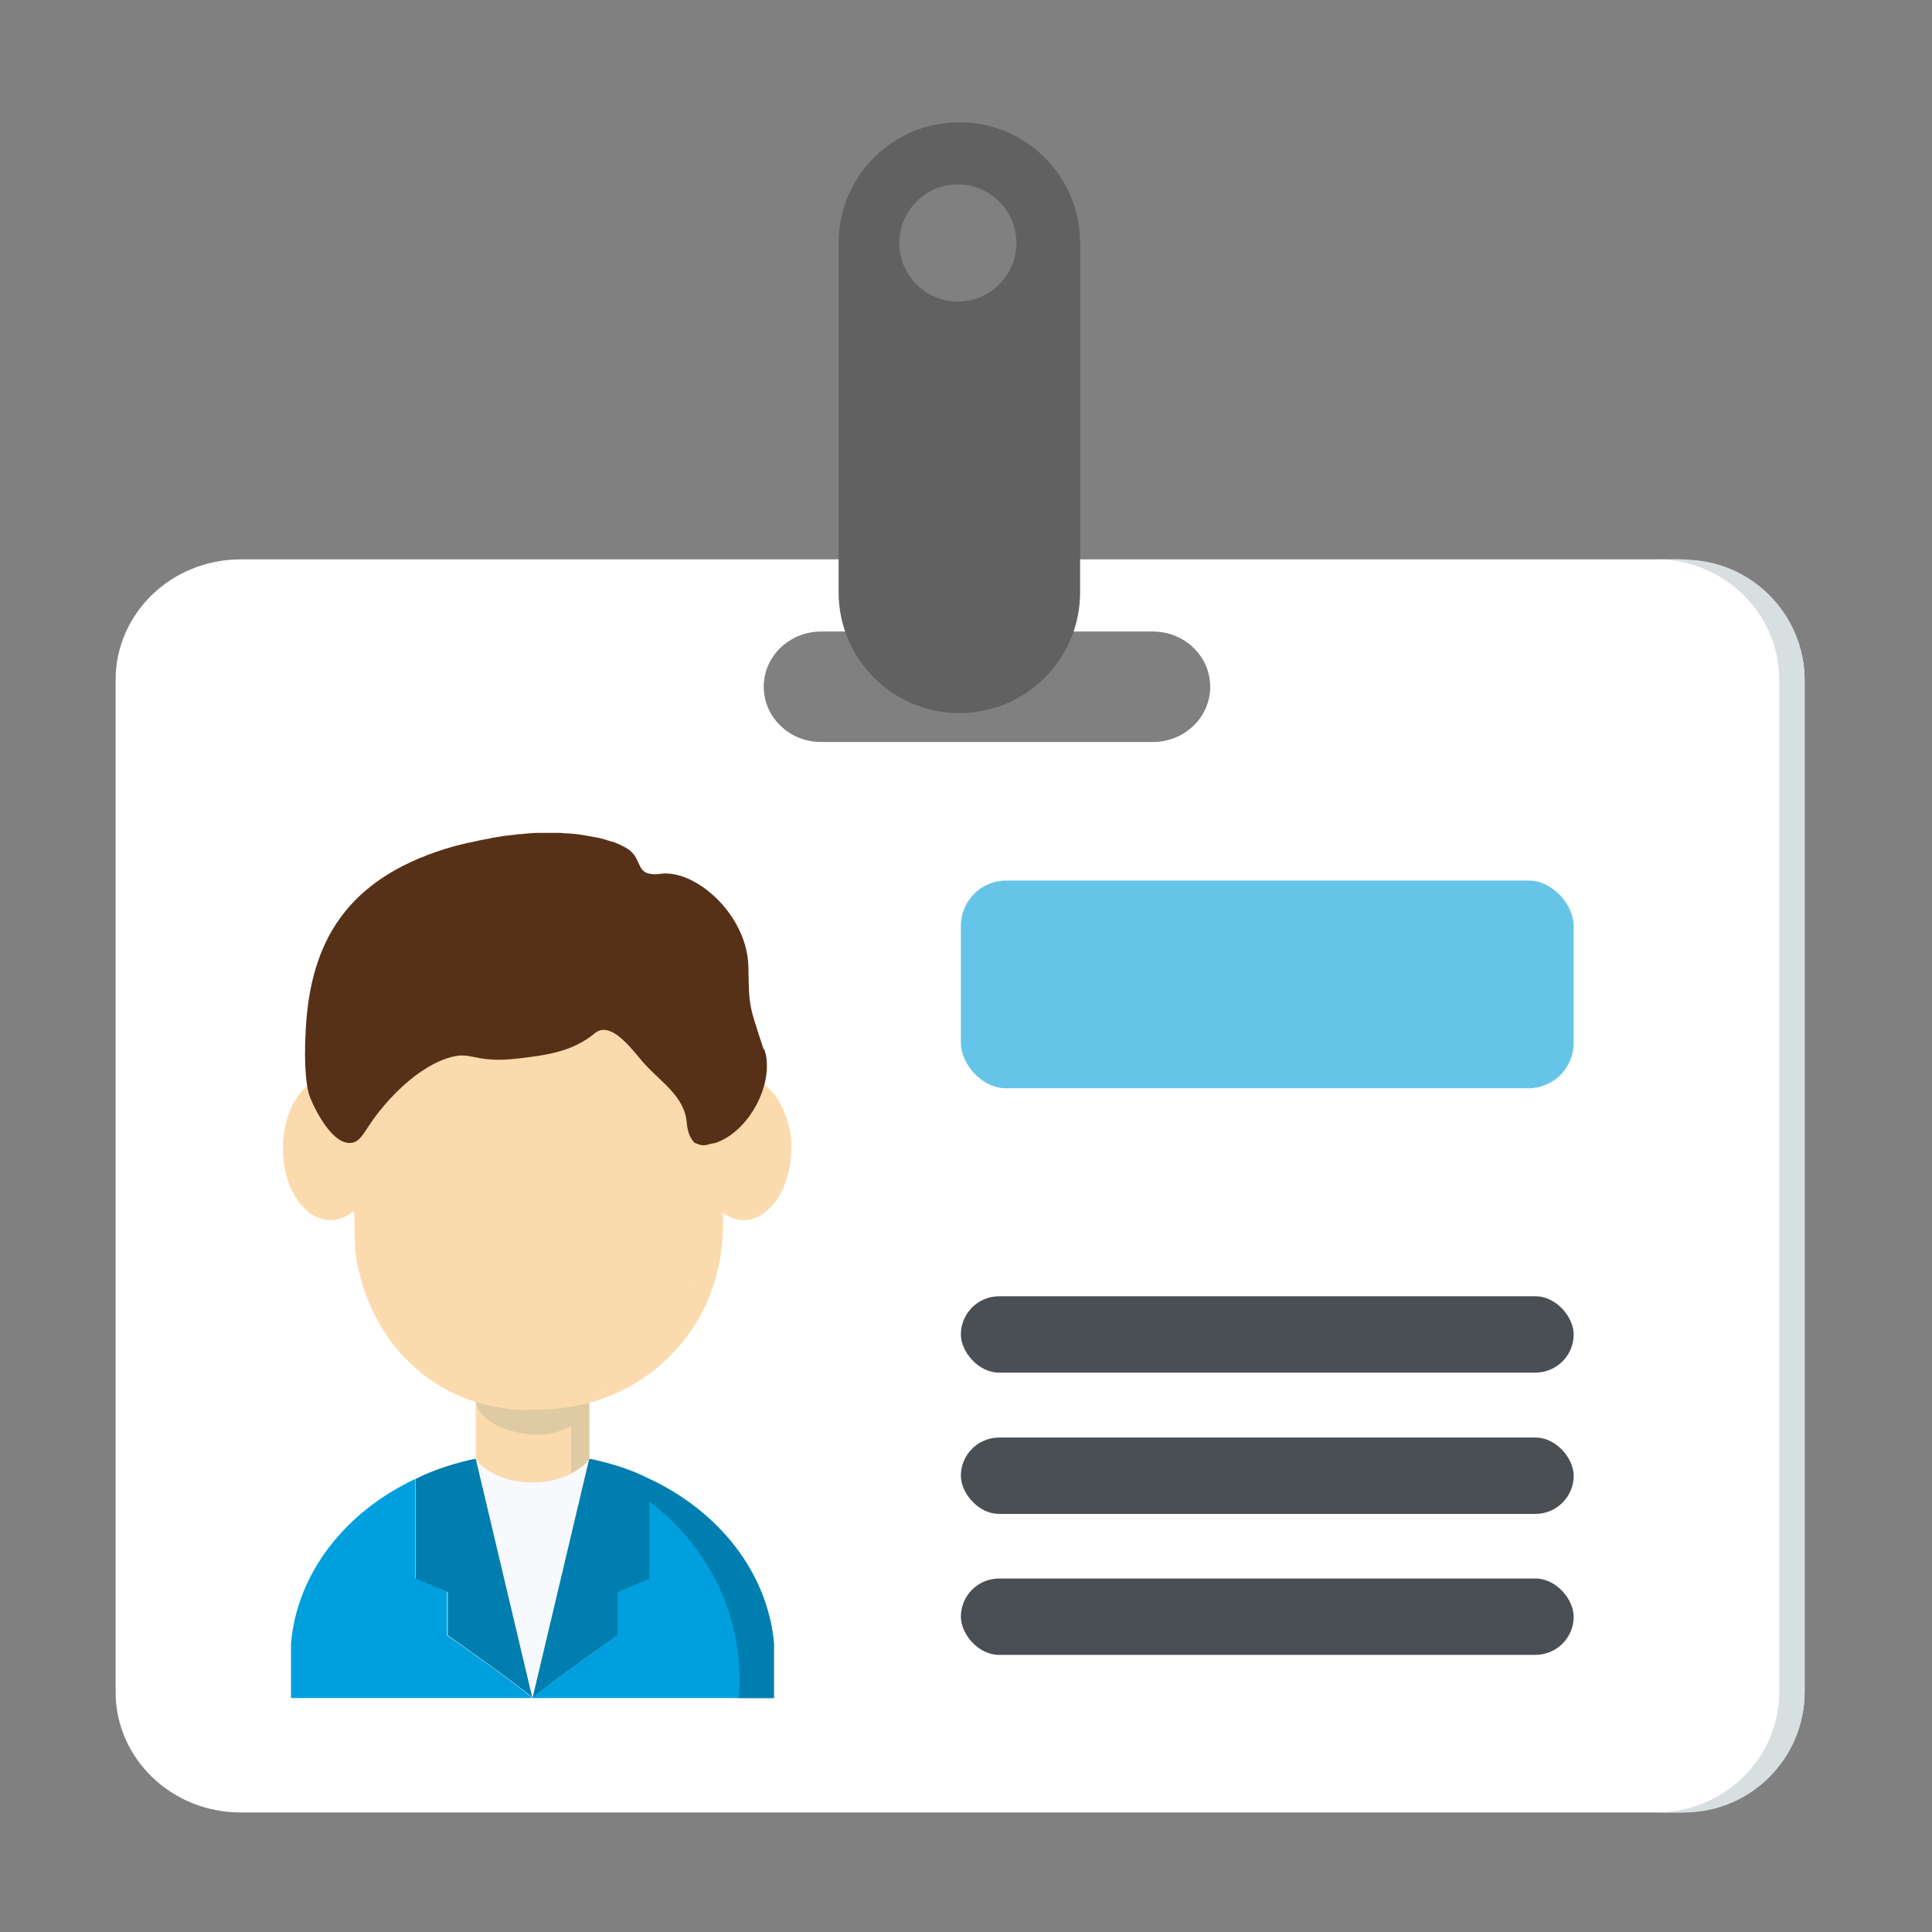
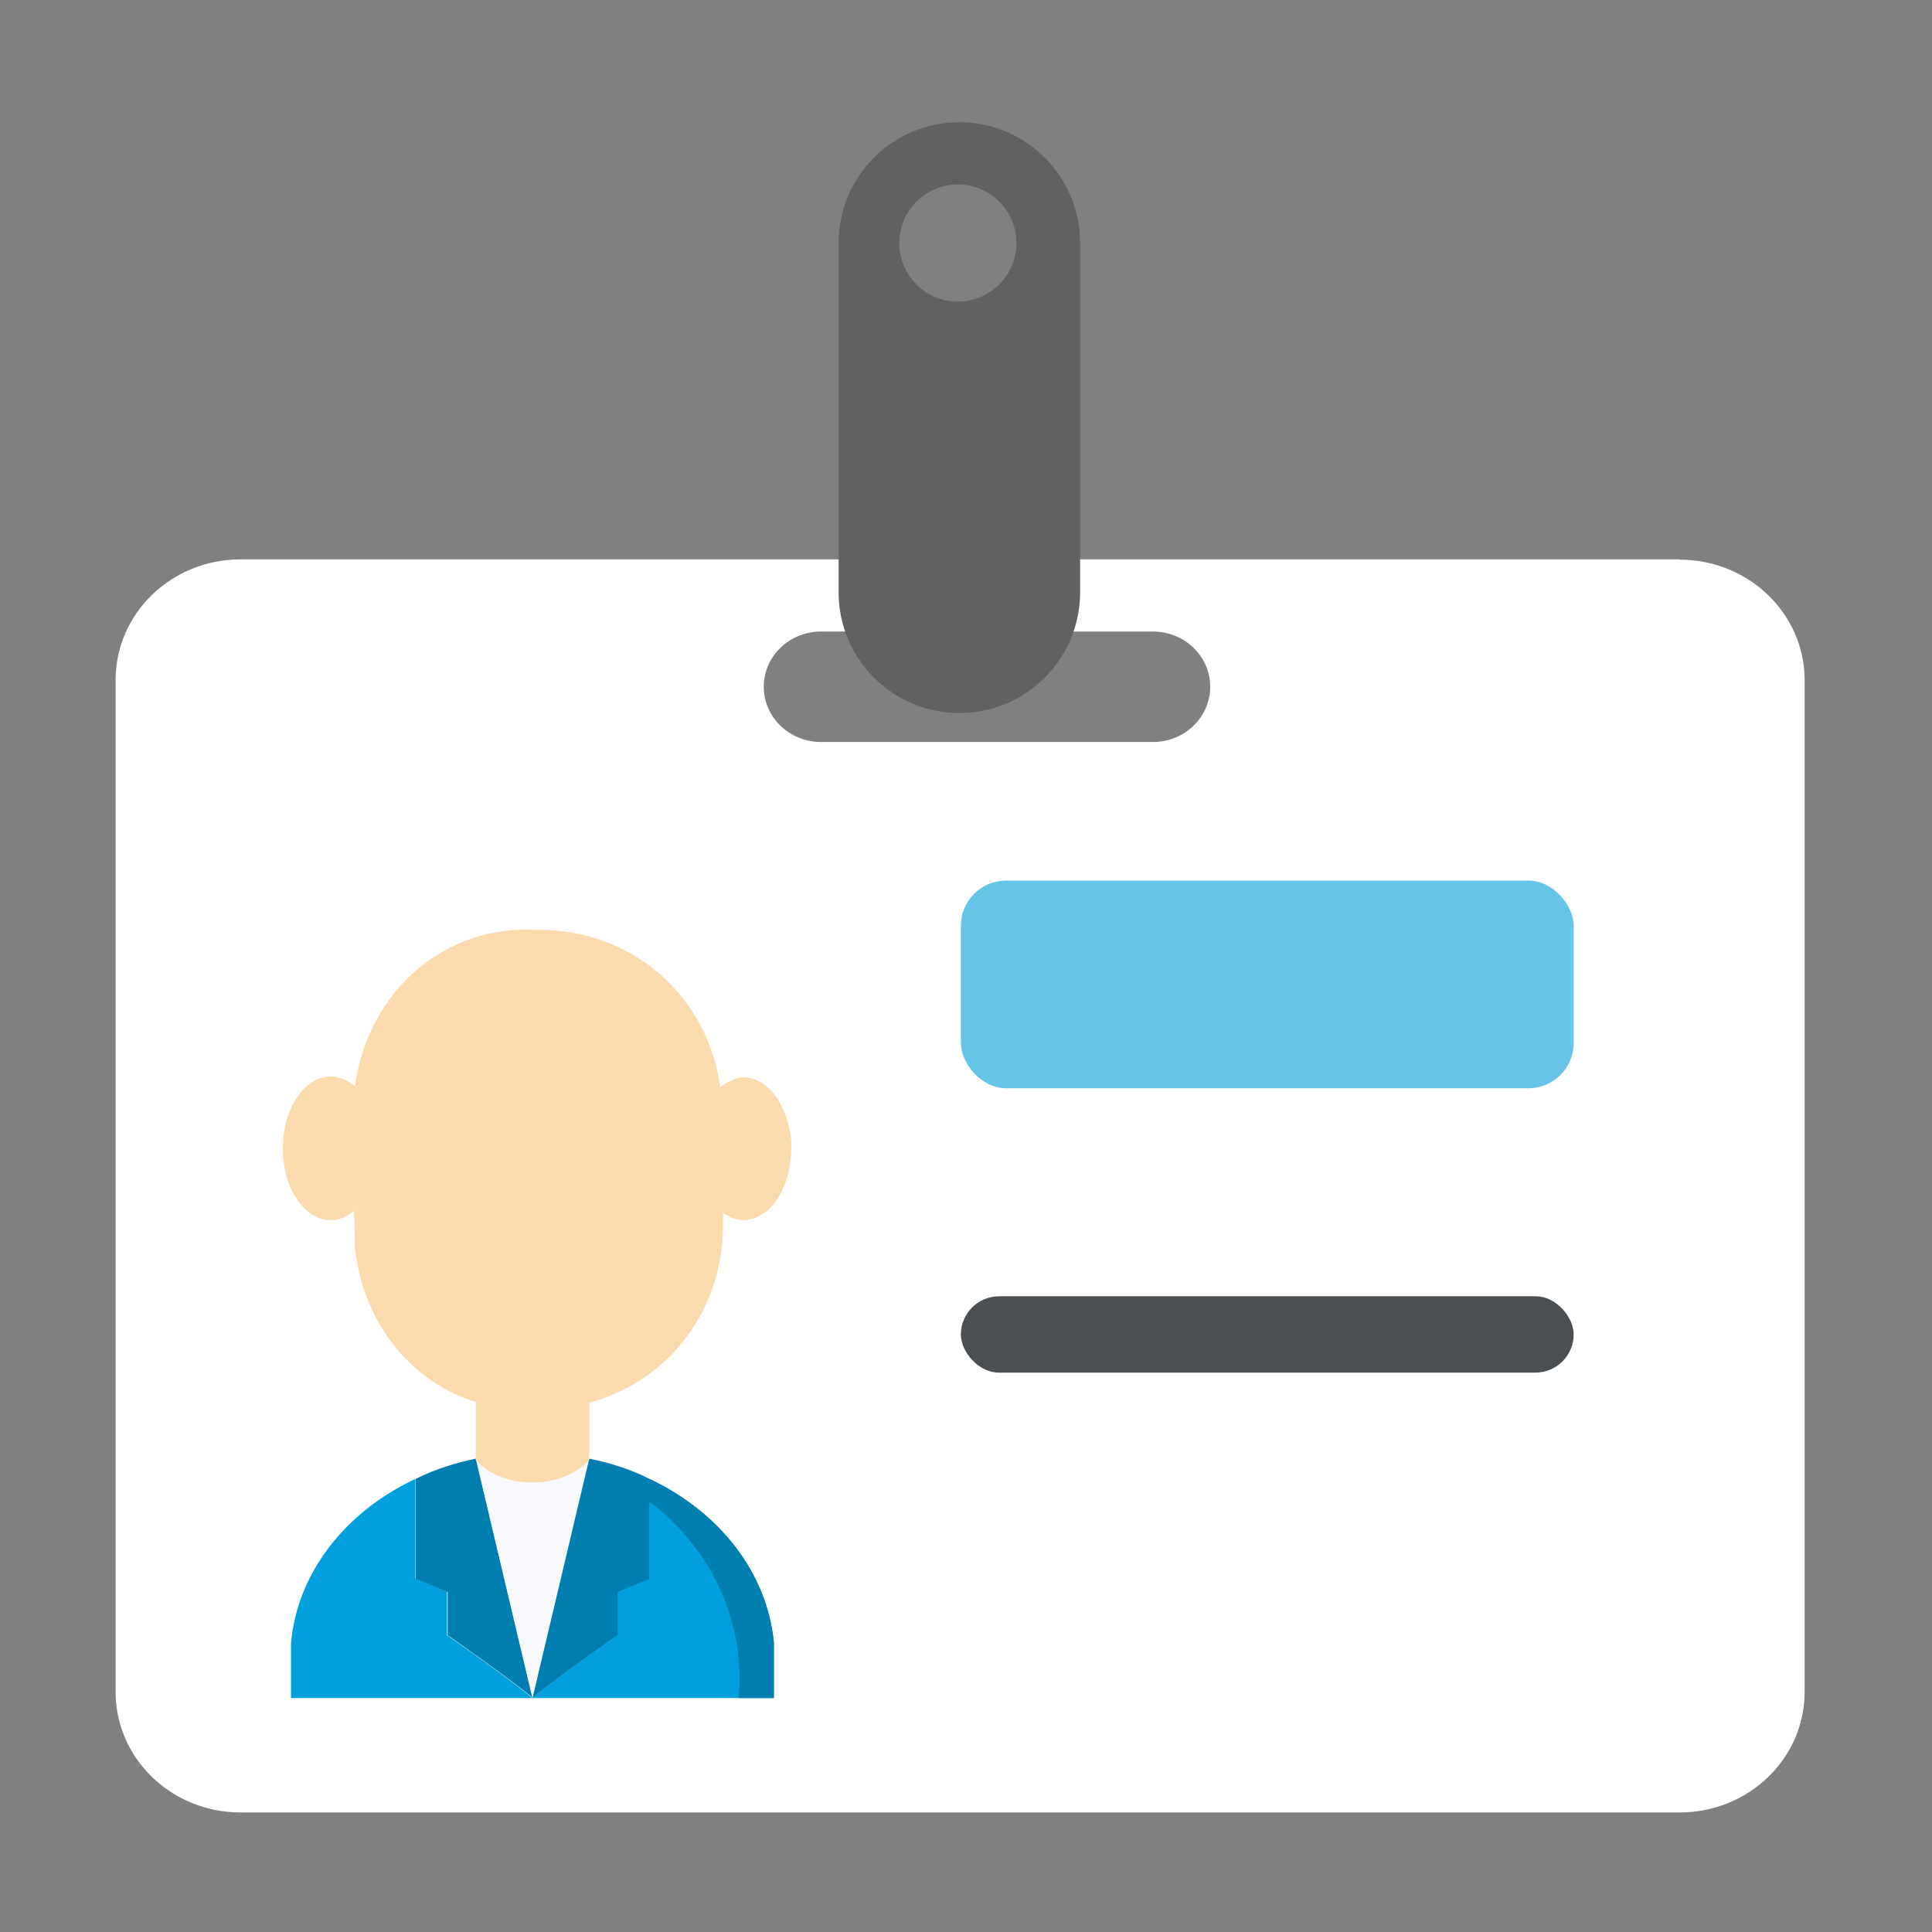
<svg xmlns="http://www.w3.org/2000/svg" class="spot-image" aria-labelledby="user" viewBox="0 0 64 64">
  <rect x="0" y="0" width="64" height="64" fill="#808080" stroke="none" />
  <title id="user">User ID</title>
  <defs>
    <clipPath id="clippath">
      <path id="background" d="M0 0h64v64H0z" style="fill:none;stroke-width:0" />
    </clipPath>
    <style>.cls-1{fill:#4a4f54}.cls-1,.cls-10,.cls-3,.cls-8{stroke-width:0}.cls-3{fill:#fbdbad}.cls-8{fill:#00a0df}.cls-10{fill:#007eb0}</style>
  </defs>
  <g id="User">
    <g id="user_id" data-name="user id">
      <g id="assets" style="clip-path:url(#clippath)">
        <g id="id">
          <path id="card" d="M55.64 18.53H7.97c-2.29 0-4.14 1.79-4.14 3.99v33.53c0 2.2 1.85 3.99 4.14 3.99h47.67c2.29 0 4.14-1.79 4.14-3.99V22.53c0-2.2-1.85-3.99-4.14-3.99Zm-17.45 6.05H27.2c-1.05 0-1.9-.82-1.9-1.83s.85-1.83 1.9-1.83h10.99c1.05 0 1.9.82 1.9 1.83s-.85 1.83-1.9 1.83Z" style="fill:#fff;stroke-width:0" />
-           <path id="shadow" d="M55.79 18.53h-.93c2.25 0 4.08 1.79 4.08 3.99v33.53c0 2.2-1.83 3.99-4.08 3.99h.93c2.21 0 3.99-1.79 3.99-3.99V22.53c0-2.2-1.79-3.99-3.99-3.99Z" style="fill:#d8dfe1;stroke-width:0" />
          <rect width="20.3" height="6.88" x="31.83" y="29.17" rx="1.5" ry="1.5" style="fill:#66c4e8;stroke-width:0" />
          <rect width="20.3" height="2.53" x="31.83" y="42.94" class="cls-1" rx="1.27" ry="1.27" />
-           <rect width="20.3" height="2.53" x="31.83" y="47.62" class="cls-1" rx="1.27" ry="1.27" />
-           <rect width="20.3" height="2.53" x="31.83" y="52.29" class="cls-1" rx="1.27" ry="1.27" />
          <path id="tag" d="M31.78 4.05c-2.21 0-4 1.79-4 4v11.57c0 2.21 1.79 4 4 4s4-1.79 4-4V8.05c0-2.21-1.79-4-4-4Zm-.05 5.94c-1.07 0-1.94-.87-1.94-1.94s.87-1.94 1.94-1.94 1.94.87 1.94 1.94-.87 1.94-1.94 1.94Z" style="fill:#616161;stroke-width:0" />
        </g>
        <g id="user">
          <g id="body">
            <path d="M25.63 54.43c-.21-2.35-1.82-4.36-4.12-5.44v3.29l-1.06.45v1.44s-2.26 1.59-2.82 2.08h8v-1.82Z" class="cls-8" />
            <path d="m14.82 52.73-1.06-.45v-3.29c-2.3 1.08-3.91 3.09-4.12 5.44v1.82h7.99c-.55-.5-2.82-2.08-2.82-2.08v-1.44Z" class="cls-8" />
            <path d="M15.76 48.32c-.59.12-1.34.34-1.99.67v3.31l1.06.44v1.43s2.26 1.58 2.82 2.08l-1.88-7.93Z" class="cls-10" />
            <path d="M17.64 49.05c-.79 0-1.48-.3-1.86-.73h-.02l1.87 7.9 1.9-7.9h-.03c-.39.44-1.07.73-1.86.73Z" style="fill:#f8f9fd;stroke-width:0" />
            <path d="M25.64 56.25v-1.82c-.22-2.35-1.83-4.36-4.13-5.44-.65-.34-1.4-.55-1.99-.67l-1.88 7.93c.55-.49 2.82-2.08 2.82-2.08v-1.43l1.06-.44v-2.55c1.81 1.37 2.98 3.5 2.98 5.89 0 .21-.02.41-.03.61h1.17Z" class="cls-10" />
          </g>
          <g id="user-2" data-name="user">
            <path d="M17.64 46.21h-1.88v2.15s.01.02.02.02c.38.44 1.07.73 1.86.73s1.47-.3 1.86-.73c0 0 .01-.02.02-.02v-2.15h-1.88Z" class="cls-3" />
-             <path d="M17.49 46.71c-.62 0-1.19-.12-1.73-.29v.02s.05.75 1.48 1.03c.76.15 1.17 0 1.68-.21v1.55c.19-.11.39-.22.6-.48v-2c-.63.24-1.31.37-2.03.37Z" style="fill:#dfcba3;stroke-width:0" />
            <path d="M26.22 38.07c0-.33-.04-.64-.13-.92-.08-.28-.2-.54-.34-.76-.29-.43-.69-.7-1.13-.7-.13 0-.25.03-.37.07.07-.01.13-.03.2-.03h.02c-.22.03-.42.13-.61.28-.41-2.95-2.82-5.21-6.04-5.21h-.18c.11 0 .22.03.33.04-.17-.01-.32-.05-.49-.05-3.04 0-5.33 2.26-5.72 5.2-.23-.2-.5-.33-.8-.33-.88 0-1.59 1.06-1.59 2.38s.71 2.38 1.59 2.38c.28 0 .54-.12.77-.31l.03 1.24c.33 3.01 2.62 5.35 5.72 5.35.17 0 .32-.04.48-.05-.11 0-.21.04-.32.04h.18c3.55 0 6.13-2.73 6.13-6.1v-.4h.01-.01s.01 0 .02.01c.03.02.07.03.1.05.17.1.35.17.55.17.88 0 1.59-1.06 1.59-2.38Zm-2.95-1.17Zm-.43-2.35c.08.22.13.45.19.68-.06-.23-.11-.46-.19-.68Zm-.26-.54c-.08-.16-.15-.33-.24-.48.09.15.16.32.24.48Zm-.65-1.03c-.09-.11-.16-.24-.26-.34.1.11.17.23.26.34Zm-2.82-1.92c-.11-.03-.21-.08-.31-.1.11.03.21.07.31.1Zm2 1.07c-.09-.08-.17-.16-.27-.23.1.07.18.16.27.23Zm-.95-.64c-.1-.05-.18-.12-.28-.16.1.05.19.11.28.16Zm-1.37 15.07c.11-.02.2-.07.31-.1-.1.03-.2.07-.31.1Zm1.09-.37c.09-.04.18-.11.27-.15-.09.05-.17.11-.27.15Zm.96-.57c.09-.07.17-.16.26-.23-.09.07-.17.16-.26.23Zm.83-.74c.09-.1.17-.22.25-.33-.09.11-.16.23-.25.33Zm1.37-2.59c-.06.23-.11.46-.19.67.08-.21.13-.45.19-.67Zm-.46 1.23c-.08.16-.14.32-.23.47.09-.15.15-.31.23-.47Zm.59-1.69Z" class="cls-3" />
          </g>
-           <path d="M25.3 34.77c-.13-.39-.16-.48-.31-.96-.2-.63-.18-.95-.2-1.82-.05-1.54-1.46-2.94-2.61-3.05-.31-.03-.36.06-.68 0-.41-.09-.26-.53-.72-.83-.12-.07-.26-.14-.41-.2-.04-.02-.09-.03-.14-.04-.12-.04-.24-.08-.38-.11-.08-.02-.18-.03-.27-.05-.11-.02-.22-.04-.34-.06-.12-.02-.25-.03-.38-.04-.1 0-.19-.01-.29-.02h-.73c-.19 0-.38.02-.58.04-.07 0-.13.01-.2.02-.22.02-.44.05-.66.09-.05 0-.1.02-.15.03-.24.04-.48.09-.73.15h-.02c-.25.06-.5.12-.75.2-3.29 1.03-4.46 3.1-4.62 5.95-.08 1.33.04 2.04.14 2.28.23.56.78 1.57 1.36 1.51.32-.03.42-.36.83-.91.16-.21 1.13-1.48 2.34-1.89.86-.29.84.19 2.41 0 .88-.11 1.74-.21 2.49-.83.47-.39 1.07.31 1.51.85.6.73 1.46 1.18 1.54 2.11.01.19.06.34.11.46 0 .01.01.02.02.03.04.07.08.14.14.18.02.02.06.02.08.03.06.02.11.05.19.05s.19-.03.3-.06c.04-.01.06 0 .11-.02 1.01-.34 1.77-1.65 1.7-2.68 0-.15-.04-.29-.08-.42Z" style="fill:#563117;stroke-width:0" />
        </g>
      </g>
    </g>
  </g>
</svg>